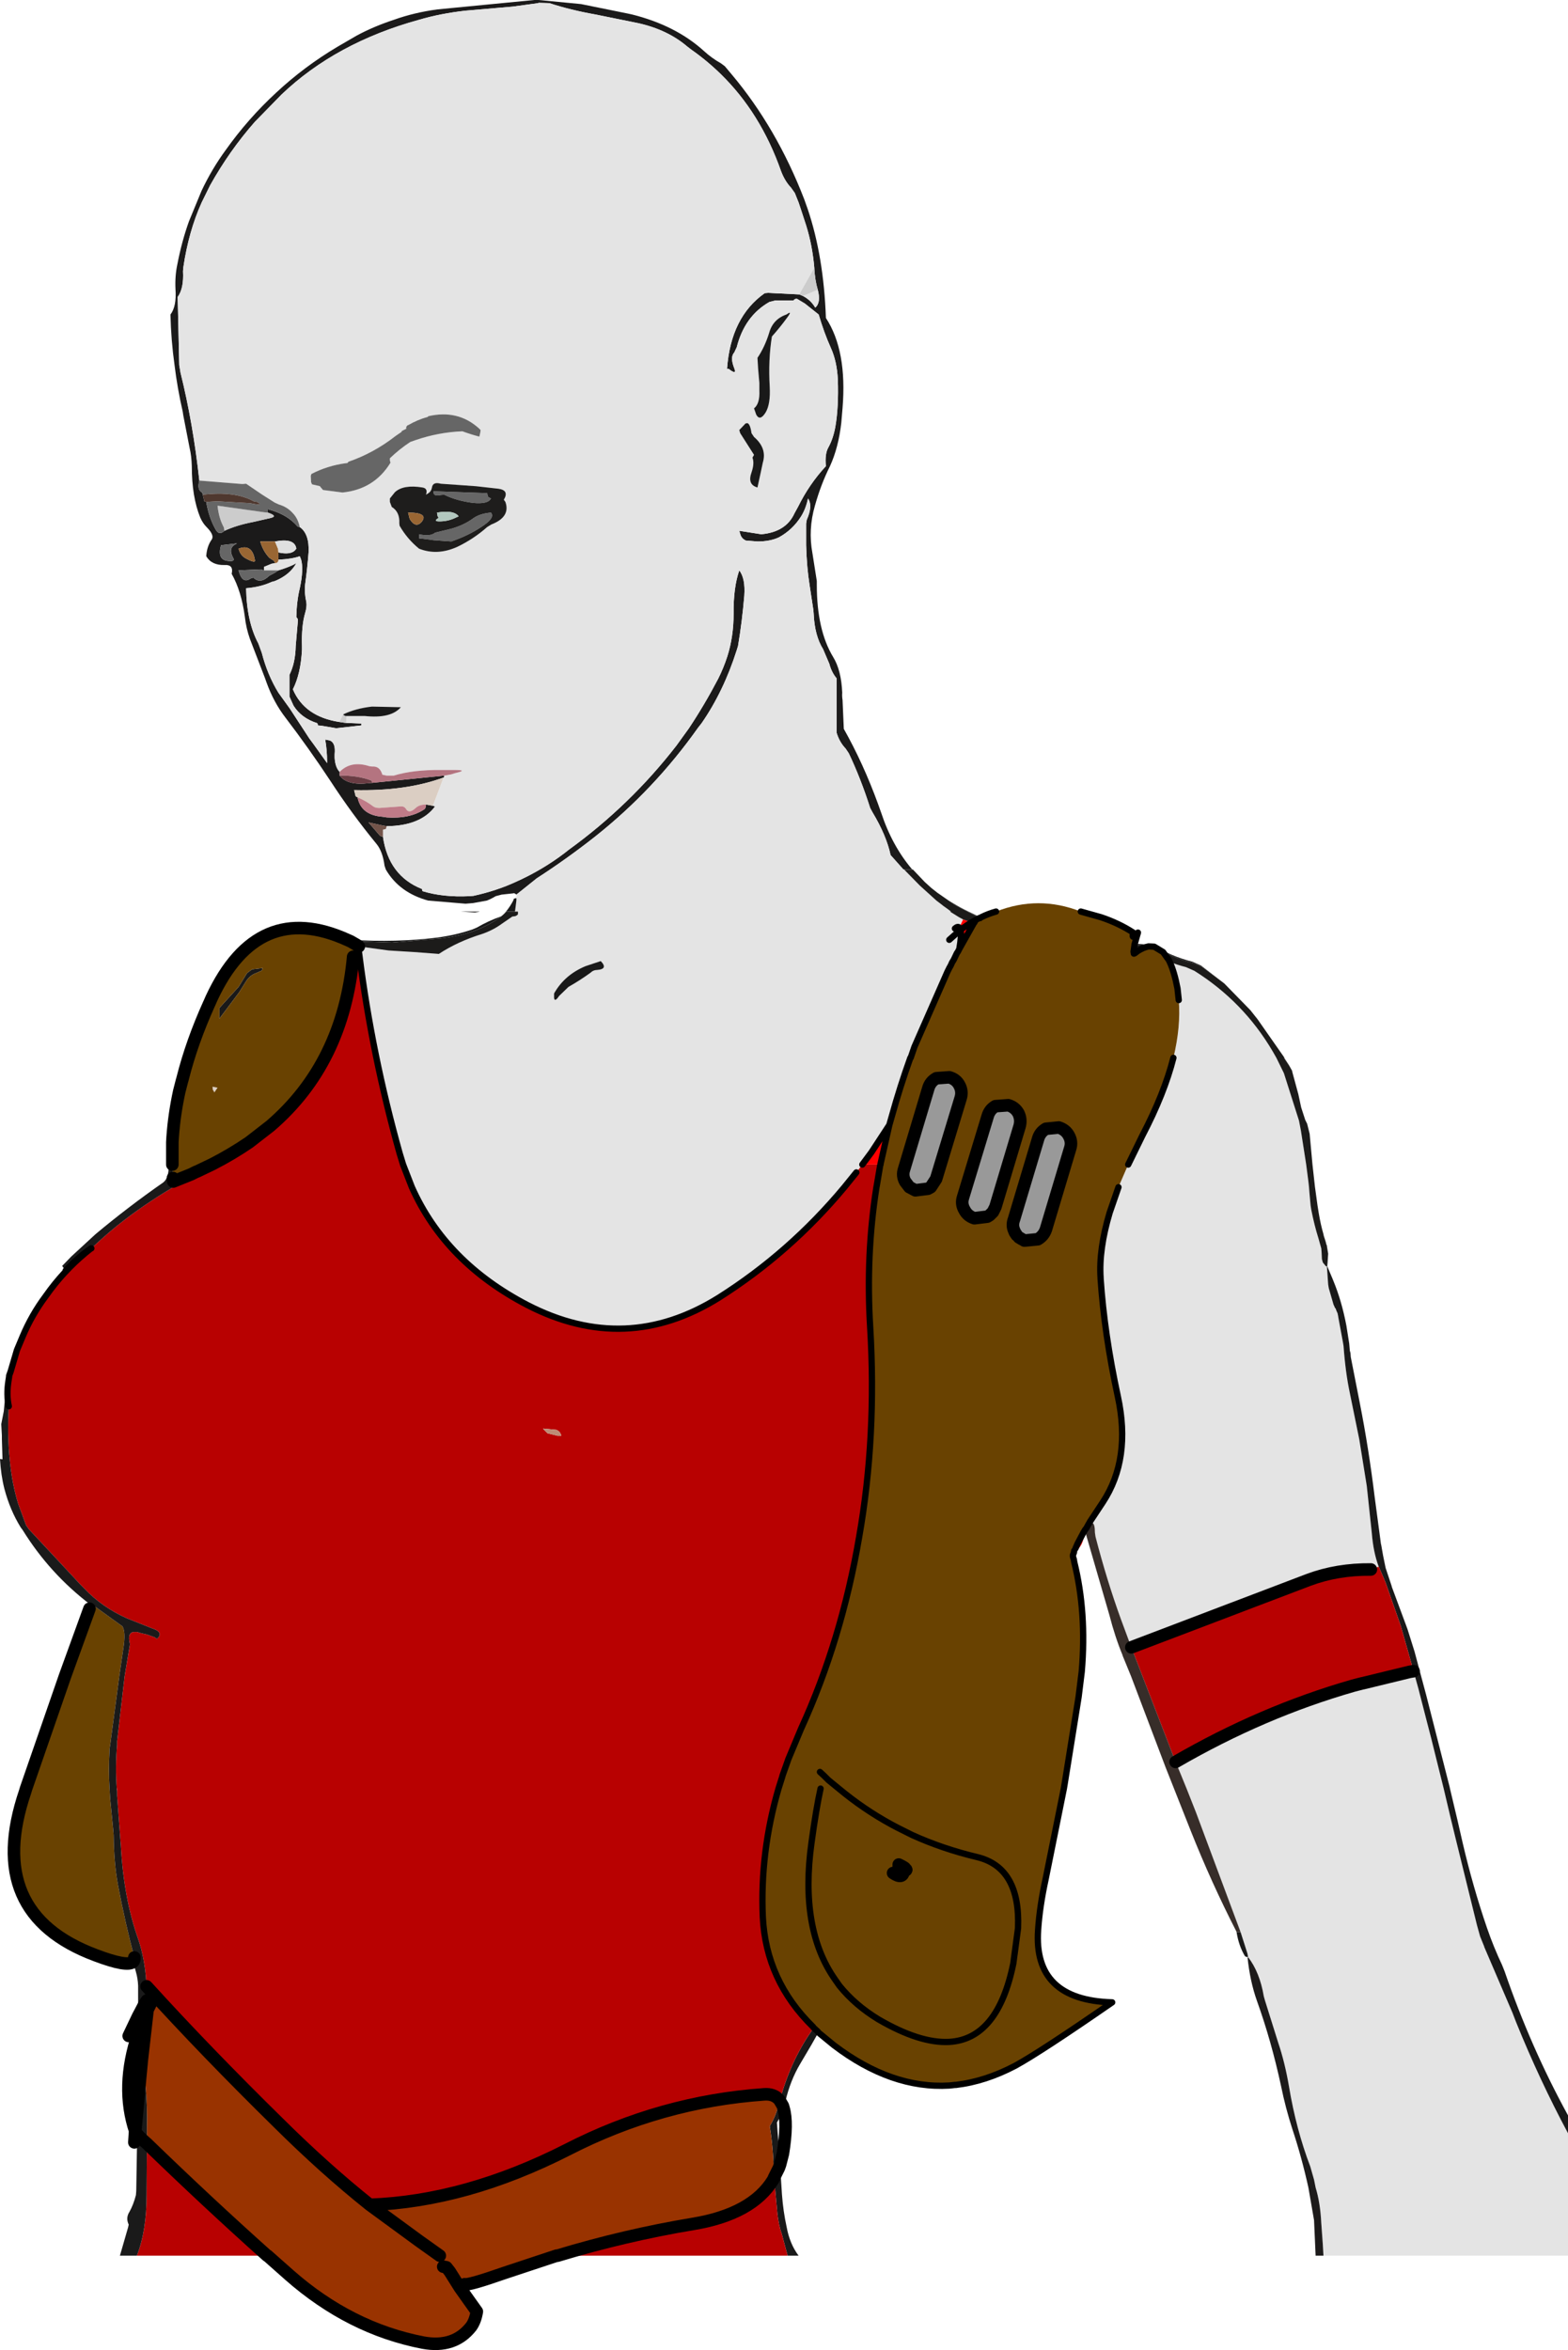
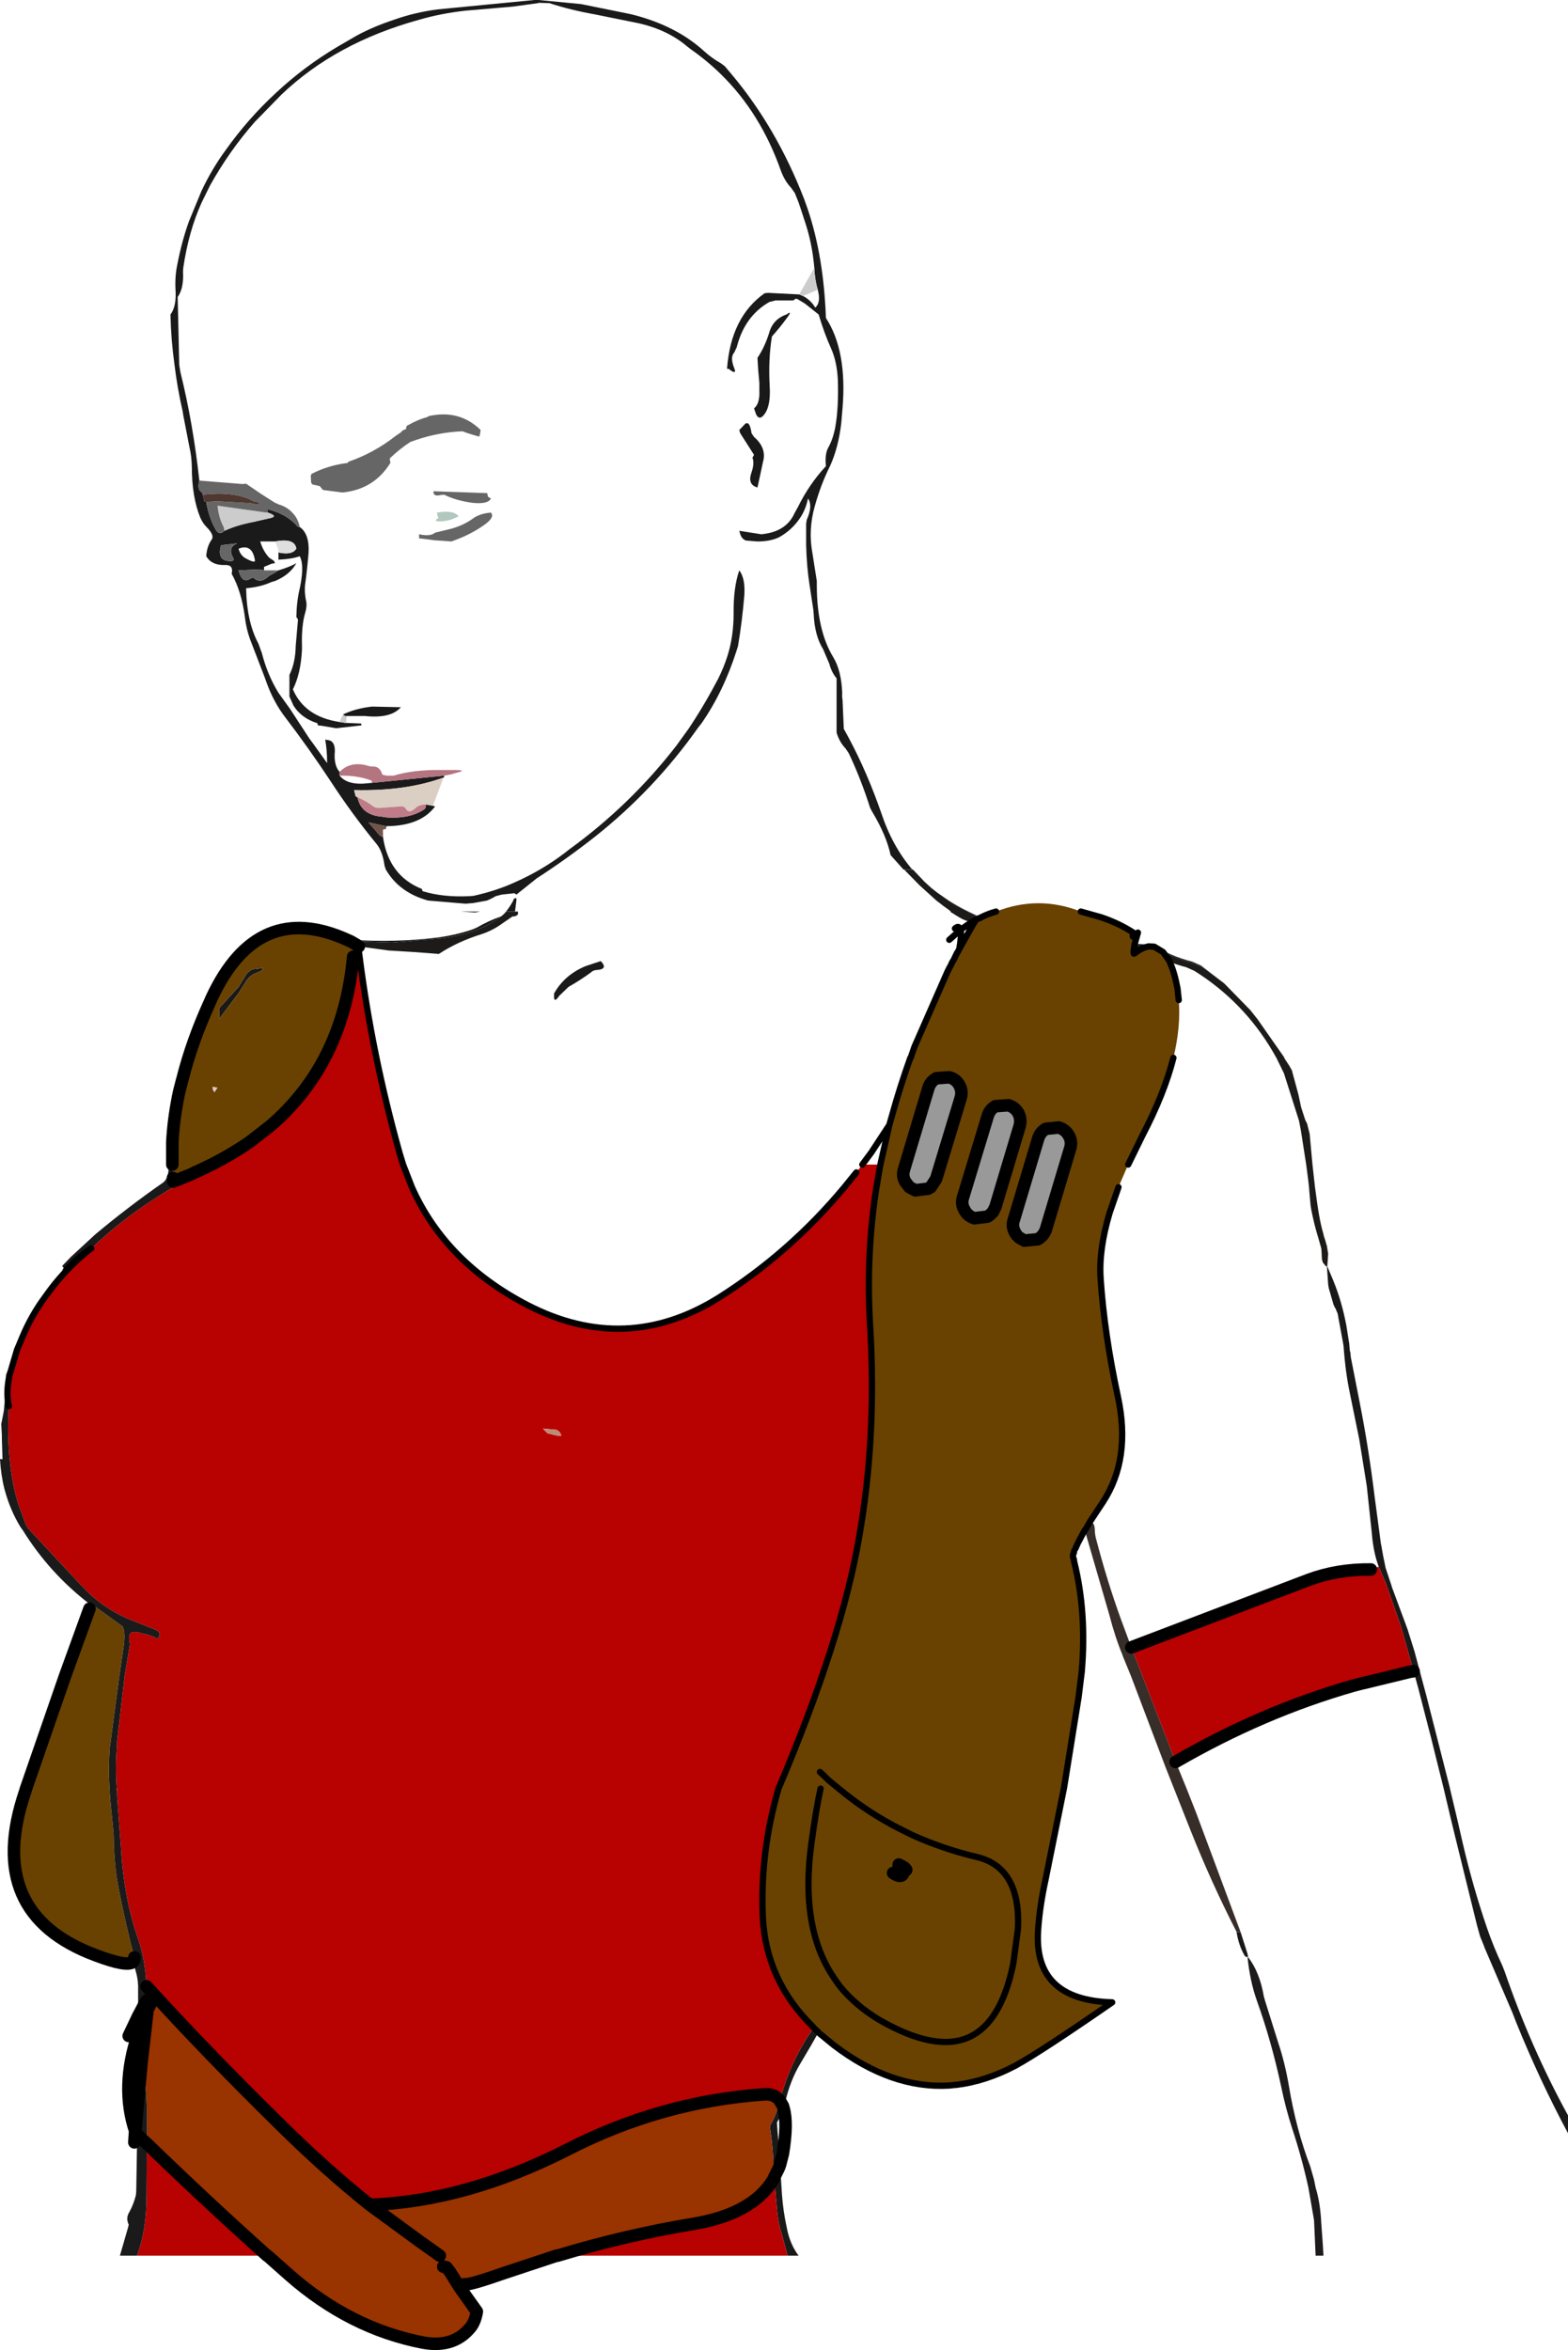
<svg xmlns="http://www.w3.org/2000/svg" height="374.35px" width="249.75px">
  <g transform="matrix(1.0, 0.0, 0.0, 1.0, 124.85, 186.65)">
    <path d="M-42.6 -44.15 Q-42.95 -44.45 -43.1 -44.35 L-44.95 -44.15 -45.9 -43.9 Q-46.55 -43.5 -47.3 -43.2 L-49.5 -42.8 -50.7 -42.7 -56.65 -43.2 Q-61.25 -44.45 -63.4 -48.15 L-63.6 -48.75 Q-63.9 -51.05 -64.9 -52.25 -68.8 -57.0 -72.25 -62.3 -75.65 -67.45 -79.35 -72.3 -81.25 -74.75 -82.4 -77.95 L-82.65 -78.65 -85.05 -84.9 Q-85.65 -86.6 -85.85 -88.4 -86.4 -92.5 -87.95 -95.25 -87.6 -96.75 -89.1 -96.65 -91.15 -96.6 -92.0 -98.05 -91.9 -99.65 -91.1 -100.75 -90.7 -101.45 -91.95 -102.7 -92.55 -103.3 -92.95 -104.2 -94.3 -107.5 -94.3 -112.4 -94.35 -114.05 -94.65 -115.3 L-95.65 -120.45 -95.75 -121.1 Q-96.6 -124.8 -97.05 -128.5 -97.6 -132.4 -97.7 -136.55 -96.7 -137.85 -96.9 -140.6 -97.0 -142.7 -96.6 -144.55 -95.9 -148.2 -94.75 -151.4 L-92.75 -156.25 Q-91.1 -159.75 -88.9 -162.75 -85.35 -167.75 -80.85 -171.9 -76.4 -176.05 -71.1 -179.2 L-68.0 -181.0 Q-65.3 -182.45 -62.1 -183.5 -58.9 -184.65 -55.2 -185.15 L-39.75 -186.65 -39.05 -186.65 -32.3 -186.0 -24.9 -184.5 -24.2 -184.35 Q-17.2 -182.6 -12.7 -178.5 -11.5 -177.4 -10.0 -176.55 L-9.4 -176.1 -8.35 -174.85 Q-1.15 -166.3 3.25 -154.9 L3.8 -153.35 Q6.35 -145.8 6.7 -136.0 10.1 -130.8 9.35 -121.65 L9.15 -119.3 Q8.7 -115.35 7.35 -112.4 5.9 -109.5 4.95 -106.1 3.85 -102.3 4.55 -98.55 L5.25 -94.1 5.25 -93.5 Q5.25 -86.3 7.85 -82.0 9.15 -79.9 9.3 -76.3 9.25 -75.75 9.35 -75.15 L9.55 -70.55 Q12.65 -65.05 15.0 -58.6 L15.5 -57.2 Q17.25 -51.9 20.45 -48.15 L19.15 -48.15 19.05 -48.15 17.0 -50.45 Q16.35 -53.55 14.1 -57.3 L13.75 -57.95 Q12.25 -62.65 10.35 -66.65 L9.85 -67.4 Q8.85 -68.45 8.4 -69.95 L8.4 -70.55 8.4 -78.6 Q7.6 -79.55 7.25 -80.9 L6.25 -83.25 Q4.9 -85.4 4.75 -88.9 L4.7 -89.5 4.1 -93.45 Q3.65 -96.25 3.55 -99.8 L3.55 -103.25 3.65 -103.85 Q4.65 -106.1 3.85 -107.25 3.5 -105.6 2.75 -104.4 1.4 -102.25 -0.8 -101.05 -2.2 -100.4 -4.2 -100.4 L-6.05 -100.55 Q-6.75 -100.85 -6.95 -101.6 L-7.1 -102.1 -3.6 -101.55 Q0.35 -101.9 1.7 -104.9 L2.25 -105.9 Q4.05 -109.55 6.7 -112.4 6.5 -114.35 7.1 -115.4 7.85 -116.75 8.2 -118.65 8.75 -121.8 8.6 -126.2 8.45 -129.1 7.5 -131.2 6.4 -133.65 5.55 -136.55 L3.35 -138.3 2.1 -139.05 Q1.75 -139.1 1.55 -138.8 L0.8 -138.8 -1.3 -138.8 -2.3 -138.55 Q-6.25 -136.3 -7.5 -131.35 L-7.9 -130.5 Q-8.6 -129.75 -7.9 -128.0 -7.65 -127.4 -7.9 -127.4 -8.1 -127.35 -8.8 -127.9 L-9.05 -127.9 Q-8.45 -136.15 -3.05 -139.95 L-2.5 -140.0 2.45 -139.75 3.05 -139.5 Q4.3 -138.85 5.0 -137.65 5.95 -138.45 5.4 -140.5 4.95 -142.0 4.85 -144.0 4.55 -147.55 3.55 -150.75 L2.7 -153.35 2.35 -154.4 1.75 -155.9 1.15 -156.75 Q0.15 -157.8 -0.45 -159.4 -3.7 -168.65 -10.05 -174.85 -12.25 -177.0 -14.75 -178.75 L-15.4 -179.25 Q-18.5 -181.9 -23.15 -182.95 L-30.05 -184.35 Q-34.0 -185.05 -37.35 -186.15 L-39.05 -186.2 -39.15 -186.15 -43.15 -185.6 -50.7 -184.95 Q-54.7 -184.5 -58.1 -183.5 -71.35 -179.85 -80.0 -171.6 L-84.25 -167.25 Q-88.3 -162.65 -91.4 -157.1 L-92.75 -154.35 Q-94.8 -149.8 -95.65 -144.05 L-95.7 -143.45 Q-95.55 -140.7 -96.55 -139.35 L-96.3 -128.5 -96.1 -127.3 Q-94.1 -119.25 -93.1 -110.1 -93.5 -108.6 -92.65 -108.2 L-92.55 -107.85 -92.3 -106.8 -92.0 -106.7 Q-91.6 -104.25 -90.5 -102.3 -89.95 -101.3 -89.1 -102.1 -87.15 -103.0 -84.55 -103.5 L-81.7 -104.15 Q-80.55 -104.45 -82.2 -105.0 L-82.2 -105.55 -81.55 -105.35 Q-79.05 -104.6 -77.5 -102.85 -77.4 -102.7 -77.1 -102.7 -75.55 -101.6 -75.7 -98.65 -75.9 -96.1 -76.25 -93.55 -76.4 -92.25 -76.05 -90.7 -75.95 -90.0 -76.25 -89.0 -76.85 -86.95 -76.75 -83.75 L-76.75 -83.15 Q-76.95 -79.3 -78.2 -76.85 -76.35 -72.5 -70.8 -71.65 L-69.8 -71.5 -69.7 -71.5 -67.3 -71.4 -67.3 -71.1 -71.3 -70.65 -73.65 -71.05 -74.2 -71.1 -74.3 -71.45 Q-76.85 -72.25 -78.1 -74.25 L-78.75 -75.7 -78.75 -76.3 -78.75 -79.15 Q-77.8 -81.05 -77.75 -83.75 L-77.4 -87.8 Q-77.35 -88.05 -77.65 -88.35 -77.6 -90.9 -77.1 -92.95 -76.45 -96.0 -76.9 -97.55 L-77.1 -98.05 Q-78.35 -97.6 -80.5 -97.5 L-80.5 -98.05 -80.5 -98.65 Q-78.65 -98.25 -77.9 -98.95 L-77.65 -99.25 Q-77.9 -101.0 -81.05 -100.4 L-81.65 -100.4 -83.4 -100.4 Q-82.95 -98.85 -81.95 -97.8 L-81.2 -97.3 -81.05 -96.95 -81.6 -96.85 -82.8 -96.35 -82.8 -95.8 -83.3 -95.95 -86.85 -95.8 Q-86.25 -93.55 -84.95 -94.5 L-84.5 -94.65 Q-83.4 -93.55 -81.95 -94.95 L-81.1 -95.4 -80.5 -95.8 Q-79.15 -96.2 -78.1 -96.7 L-77.65 -96.95 Q-78.65 -95.1 -81.05 -94.1 L-81.6 -93.95 Q-83.3 -93.15 -85.65 -92.95 -85.55 -87.6 -83.7 -84.15 L-83.15 -82.65 Q-82.25 -79.15 -80.5 -76.3 L-78.7 -73.8 -75.6 -69.05 -74.9 -68.1 -72.75 -65.1 -72.75 -65.35 Q-72.75 -67.1 -73.05 -68.85 L-72.3 -68.7 Q-71.35 -68.3 -71.55 -66.5 L-71.55 -65.95 Q-71.45 -64.4 -70.75 -63.7 L-70.75 -63.1 Q-69.5 -61.5 -66.15 -61.9 L-65.6 -61.95 -54.65 -63.05 -54.1 -63.1 Q-54.1 -62.8 -54.2 -62.8 -60.2 -60.6 -68.45 -60.8 L-68.2 -59.8 -67.9 -59.65 Q-67.35 -56.8 -63.9 -56.55 L-63.25 -56.45 Q-59.55 -56.2 -57.25 -57.75 -57.0 -57.95 -57.0 -58.5 L-55.9 -58.3 -55.55 -58.2 Q-57.85 -55.1 -63.25 -55.05 L-63.85 -55.15 -66.15 -55.65 -64.3 -53.5 -63.85 -53.35 Q-62.95 -47.15 -57.65 -45.05 L-57.55 -44.7 Q-54.3 -43.7 -50.1 -43.9 L-49.45 -43.95 Q-45.8 -44.75 -42.75 -46.15 -38.5 -48.05 -34.95 -50.75 L-34.25 -51.3 Q-24.45 -58.4 -17.1 -67.9 L-15.15 -70.6 Q-12.65 -74.35 -10.45 -78.55 -9.6 -80.25 -9.0 -82.1 -8.0 -85.25 -8.0 -88.9 -8.05 -93.05 -7.1 -95.8 -6.1 -94.5 -6.3 -91.75 -6.65 -87.6 -7.3 -83.75 L-7.5 -83.1 Q-9.6 -76.5 -13.1 -71.45 L-13.65 -70.75 Q-20.65 -60.85 -30.05 -53.4 -34.55 -49.85 -39.35 -46.75 L-40.1 -46.15 -42.6 -44.15 M24.45 -44.45 L26.25 -43.2 27.0 -42.75 Q28.15 -42.05 29.4 -41.45 L31.35 -40.5 31.25 -40.4 30.95 -40.55 27.25 -42.5 24.45 -44.45 M55.9 -36.35 L58.9 -36.1 Q61.45 -34.4 65.1 -33.45 L66.45 -32.85 70.15 -30.0 66.6 -32.65 65.3 -33.2 Q61.65 -34.15 59.1 -35.9 L55.85 -36.2 55.75 -36.25 55.65 -36.25 55.7 -36.45 55.9 -36.35 55.85 -36.2 55.9 -36.35 M79.7 -18.15 L80.45 -17.0 80.95 -16.1 80.55 -16.8 79.65 -18.15 79.7 -18.15 M86.0 10.2 L86.25 10.95 86.35 11.3 86.3 11.15 86.0 10.2 M-87.75 -97.85 Q-88.5 -99.25 -87.45 -99.9 L-87.1 -100.1 -89.65 -99.8 Q-90.3 -97.45 -88.5 -97.3 -87.3 -97.15 -87.75 -97.85 M-85.6 -97.65 Q-84.1 -96.85 -84.25 -97.45 -84.7 -100.1 -86.85 -99.25 -86.55 -98.1 -85.6 -97.65" fill="#1b1a1a" fill-rule="evenodd" stroke="none" />
-     <path d="M-42.6 -44.15 L-40.1 -46.15 -39.35 -46.75 Q-34.55 -49.85 -30.05 -53.4 -20.65 -60.85 -13.65 -70.75 L-13.1 -71.45 Q-9.6 -76.5 -7.5 -83.1 L-7.3 -83.75 Q-6.65 -87.6 -6.3 -91.75 -6.1 -94.5 -7.1 -95.8 -8.05 -93.05 -8.0 -88.9 -8.0 -85.25 -9.0 -82.1 -9.6 -80.25 -10.45 -78.55 -12.65 -74.35 -15.15 -70.6 L-17.1 -67.9 Q-24.45 -58.4 -34.25 -51.3 L-34.95 -50.75 Q-38.5 -48.05 -42.75 -46.15 -45.8 -44.75 -49.45 -43.95 L-50.1 -43.9 Q-54.3 -43.7 -57.55 -44.7 L-57.65 -45.05 Q-62.95 -47.15 -63.85 -53.35 L-63.85 -53.9 -63.85 -54.5 -63.4 -54.6 -63.25 -55.05 Q-57.85 -55.1 -55.55 -58.2 L-55.9 -58.3 -54.2 -62.8 Q-54.1 -62.8 -54.1 -63.1 L-53.0 -63.3 -52.35 -63.5 Q-50.2 -64.0 -52.4 -64.0 L-54.65 -64.0 Q-59.05 -64.05 -62.15 -63.1 L-63.25 -63.1 -63.95 -63.25 Q-64.35 -64.65 -65.55 -64.55 L-66.0 -64.6 Q-68.95 -65.55 -70.75 -63.7 -71.45 -64.4 -71.55 -65.95 L-71.55 -66.5 Q-71.35 -68.3 -72.3 -68.7 L-73.05 -68.85 Q-72.75 -67.1 -72.75 -65.35 L-72.75 -65.1 -74.9 -68.1 -75.6 -69.05 -78.7 -73.8 -80.5 -76.3 Q-82.25 -79.15 -83.15 -82.65 L-83.7 -84.15 Q-85.55 -87.6 -85.65 -92.95 -83.3 -93.15 -81.6 -93.95 L-81.05 -94.1 Q-78.65 -95.1 -77.65 -96.95 L-78.1 -96.7 Q-79.15 -96.2 -80.5 -95.8 L-81.05 -95.8 -82.8 -95.8 -82.8 -96.35 -81.6 -96.85 -81.05 -96.95 Q-80.8 -96.95 -80.65 -97.1 -80.5 -97.25 -80.5 -97.5 -78.35 -97.6 -77.1 -98.05 L-76.9 -97.55 Q-76.45 -96.0 -77.1 -92.95 -77.6 -90.9 -77.65 -88.35 -77.35 -88.05 -77.4 -87.8 L-77.75 -83.75 Q-77.8 -81.05 -78.75 -79.15 L-78.75 -76.3 -78.75 -75.7 -78.1 -74.25 Q-76.85 -72.25 -74.3 -71.45 L-74.2 -71.1 -73.65 -71.05 -71.3 -70.65 -67.3 -71.1 -67.3 -71.4 -69.7 -71.5 -69.65 -72.6 -66.75 -72.6 Q-62.6 -72.15 -61.0 -74.0 L-65.6 -74.1 Q-68.25 -73.8 -70.2 -72.85 L-70.8 -71.65 Q-76.35 -72.5 -78.2 -76.85 -76.95 -79.3 -76.75 -83.15 L-76.75 -83.75 Q-76.85 -86.95 -76.25 -89.0 -75.95 -90.0 -76.05 -90.7 -76.4 -92.25 -76.25 -93.55 -75.9 -96.1 -75.7 -98.65 -75.55 -101.6 -77.1 -102.7 -77.4 -104.1 -78.25 -104.95 -79.1 -105.9 -80.45 -106.3 L-81.1 -106.6 -83.15 -107.9 -85.65 -109.6 -86.25 -109.55 -93.1 -110.1 Q-94.1 -119.25 -96.1 -127.3 L-96.3 -128.5 -96.55 -139.35 Q-95.55 -140.7 -95.7 -143.45 L-95.65 -144.05 Q-94.8 -149.8 -92.75 -154.35 L-91.4 -157.1 Q-88.3 -162.65 -84.25 -167.25 L-80.0 -171.6 Q-71.35 -179.85 -58.1 -183.5 -54.7 -184.5 -50.7 -184.95 L-43.15 -185.6 -39.15 -186.15 -39.05 -186.2 -37.35 -186.15 Q-34.0 -185.05 -30.05 -184.35 L-23.15 -182.95 Q-18.5 -181.9 -15.4 -179.25 L-14.75 -178.75 Q-12.25 -177.0 -10.05 -174.85 -3.7 -168.65 -0.45 -159.4 0.15 -157.8 1.15 -156.75 L1.75 -155.9 2.35 -154.4 2.7 -153.35 3.55 -150.75 Q4.55 -147.55 4.85 -144.0 L2.45 -139.75 -2.5 -140.0 -3.05 -139.95 Q-8.45 -136.15 -9.05 -127.9 L-8.8 -127.9 Q-8.1 -127.35 -7.9 -127.4 -7.65 -127.4 -7.9 -128.0 -8.6 -129.75 -7.9 -130.5 L-7.5 -131.35 Q-6.25 -136.3 -2.3 -138.55 L-1.3 -138.8 0.8 -138.8 1.55 -138.8 Q1.75 -139.1 2.1 -139.05 L3.35 -138.3 5.55 -136.55 Q6.4 -133.65 7.5 -131.2 8.45 -129.1 8.6 -126.2 8.75 -121.8 8.2 -118.65 7.85 -116.75 7.1 -115.4 6.5 -114.35 6.7 -112.4 4.05 -109.55 2.25 -105.9 L1.7 -104.9 Q0.35 -101.9 -3.6 -101.55 L-7.1 -102.1 -6.95 -101.6 Q-6.75 -100.85 -6.05 -100.55 L-4.2 -100.4 Q-2.2 -100.4 -0.8 -101.05 1.4 -102.25 2.75 -104.4 3.5 -105.6 3.85 -107.25 4.65 -106.1 3.65 -103.85 L3.55 -103.25 3.55 -99.8 Q3.65 -96.25 4.1 -93.45 L4.7 -89.5 4.75 -88.9 Q4.9 -85.4 6.25 -83.25 L7.25 -80.9 Q7.6 -79.55 8.4 -78.6 L8.4 -70.55 8.4 -69.95 Q8.85 -68.45 9.85 -67.4 L10.35 -66.65 Q12.25 -62.65 13.75 -57.95 L14.1 -57.3 Q16.35 -53.55 17.0 -50.45 L19.05 -48.15 19.15 -48.15 21.65 -45.6 24.3 -43.2 25.15 -42.55 25.4 -42.35 26.1 -41.85 26.5 -41.55 26.65 -41.45 26.45 -41.45 27.9 -40.55 28.55 -40.2 27.95 -38.9 Q27.7 -39.15 27.25 -38.75 27.7 -39.15 27.95 -38.9 L28.15 -38.55 Q28.35 -37.8 27.95 -35.5 L27.75 -35.1 27.55 -34.8 27.05 -33.75 26.8 -33.35 26.6 -32.9 26.35 -32.45 26.15 -32.05 26.05 -31.85 20.8 -19.9 20.2 -18.15 20.15 -18.15 Q18.5 -13.55 17.2 -8.85 L16.8 -7.45 13.95 -3.1 12.5 -1.15 11.55 0.1 9.65 2.45 Q0.95 12.9 -10.35 20.05 -25.15 29.3 -40.8 21.25 -53.9 14.45 -59.25 2.45 L-60.65 -1.15 -61.2 -2.95 Q-65.6 -18.65 -67.6 -34.4 L-67.7 -35.15 -67.8 -35.9 -67.7 -35.9 -62.95 -35.25 -58.9 -35.0 -54.95 -34.7 Q-52.0 -36.65 -48.15 -37.85 -46.35 -38.45 -44.85 -39.55 L-43.25 -40.65 -42.9 -40.7 Q-42.65 -40.7 -42.35 -41.0 L-42.35 -41.45 -42.8 -41.55 -42.8 -41.6 -42.6 -43.2 -42.6 -43.6 -42.6 -44.15 M5.4 -140.5 Q5.95 -138.45 5.0 -137.65 4.3 -138.85 3.05 -139.5 L5.4 -140.5 M124.9 153.15 L124.9 153.2 124.9 153.75 124.9 172.65 119.75 172.65 85.95 172.65 85.85 170.9 85.6 167.45 Q85.45 164.25 84.7 161.8 L84.45 160.55 83.85 158.45 Q81.6 152.55 80.45 145.65 79.8 141.85 78.75 138.75 L76.65 132.05 76.45 131.35 Q75.8 127.5 73.95 125.1 L73.85 124.55 72.75 121.1 65.65 102.05 64.15 98.25 63.15 95.8 62.4 94.0 Q76.2 86.0 90.7 81.85 L92.05 81.5 92.3 81.45 99.7 79.65 100.3 79.55 101.05 82.25 102.4 87.5 103.1 90.2 105.1 98.25 106.15 102.7 107.0 106.2 110.4 120.0 110.9 121.8 111.55 123.4 111.55 123.45 116.05 133.95 116.65 135.5 Q120.4 144.75 124.9 153.15 M-7.1 -118.15 L-6.95 -117.65 -4.75 -114.2 -5.0 -113.75 Q-4.65 -112.85 -5.15 -111.4 -5.85 -109.45 -4.2 -109.0 L-3.7 -111.3 -3.35 -112.95 Q-2.65 -115.25 -4.75 -117.05 L-5.15 -117.65 Q-5.35 -119.1 -5.8 -119.25 L-6.1 -119.2 -7.1 -118.15 M0.8 -136.8 L0.4 -136.55 Q-1.75 -135.8 -2.35 -133.6 -3.05 -131.35 -4.2 -129.65 L-4.1 -127.95 -3.9 -125.65 -3.9 -124.45 Q-3.8 -122.35 -4.75 -121.6 L-4.4 -120.6 Q-3.8 -119.5 -2.9 -120.95 -2.1 -122.3 -2.25 -125.05 -2.5 -129.35 -1.9 -133.05 -0.65 -134.45 0.45 -135.95 1.25 -137.0 0.8 -136.8 M-48.3 -118.15 L-48.55 -118.4 Q-51.9 -121.45 -56.65 -120.35 L-56.7 -120.25 Q-58.35 -119.8 -59.8 -118.95 L-59.95 -118.9 -60.15 -118.65 -60.15 -118.35 -60.85 -118.0 -60.9 -117.85 -61.85 -117.2 Q-65.3 -114.5 -69.35 -113.1 L-69.5 -112.9 -69.9 -112.85 Q-72.75 -112.45 -75.25 -111.15 L-75.35 -110.85 -75.3 -109.85 -75.15 -109.5 -74.05 -109.25 -73.9 -109.2 -73.7 -108.95 -73.4 -108.6 -70.3 -108.2 Q-65.25 -108.7 -62.65 -112.95 L-62.75 -113.3 -62.75 -113.65 Q-61.25 -115.1 -59.5 -116.25 L-58.65 -116.55 Q-55.0 -117.8 -51.2 -117.95 -49.85 -117.45 -48.5 -117.1 L-48.35 -117.75 -48.3 -118.15 M-54.65 -109.6 Q-55.9 -109.95 -56.05 -109.0 -56.15 -108.4 -56.6 -108.1 L-57.0 -107.85 Q-56.65 -108.85 -57.55 -109.0 -60.6 -109.5 -61.95 -108.25 L-62.75 -107.25 -62.75 -106.7 -62.45 -105.9 Q-61.15 -105.1 -61.25 -103.3 L-61.2 -102.9 Q-60.0 -100.8 -58.1 -99.25 -55.2 -98.1 -52.0 -99.55 -49.4 -100.8 -47.25 -102.7 L-46.6 -103.1 Q-43.5 -104.3 -44.35 -106.7 L-44.6 -107.05 Q-43.7 -108.55 -45.45 -108.8 L-49.0 -109.2 -54.65 -109.6 M26.35 -36.95 L28.15 -38.55 26.35 -36.95 M-35.8 -28.0 L-34.3 -29.45 Q-32.45 -30.5 -30.8 -31.7 -30.35 -32.15 -29.7 -32.15 -27.95 -32.3 -29.15 -33.55 L-29.2 -33.55 -31.6 -32.75 Q-34.95 -31.35 -36.6 -28.4 L-36.6 -27.7 Q-36.5 -26.95 -35.8 -28.0 M61.45 -33.45 Q62.65 -32.95 64.05 -32.6 L65.4 -32.0 Q73.2 -27.1 77.85 -19.2 L78.45 -18.15 79.65 -15.7 82.05 -8.15 82.35 -6.6 83.2 -1.15 83.55 1.55 83.65 2.45 83.7 3.15 83.9 5.35 84.0 6.0 Q84.5 8.55 85.15 10.6 L85.6 12.2 85.65 12.8 85.7 13.9 85.85 14.45 86.3 15.0 86.4 15.05 86.5 15.1 86.55 15.8 86.7 17.95 86.8 18.55 87.55 21.15 87.8 21.7 87.9 21.8 88.0 22.1 88.2 22.55 88.3 23.05 88.3 23.1 89.05 27.15 89.15 27.75 Q89.45 31.95 90.15 35.25 L91.65 42.6 92.85 50.05 93.65 57.55 Q93.9 60.65 94.75 62.9 L93.5 63.35 Q88.15 63.3 83.6 65.0 L55.35 75.75 53.7 71.3 Q51.45 65.1 49.65 58.15 L49.55 57.5 Q49.55 56.2 49.2 55.95 L49.15 55.95 48.95 55.9 Q48.8 55.9 48.6 56.05 L48.75 55.75 50.8 52.65 Q55.35 45.75 53.2 35.8 51.05 25.85 50.45 17.0 L50.45 16.9 Q50.15 12.35 51.9 6.5 L53.3 2.45 53.4 2.2 54.85 -1.15 57.1 -5.75 Q60.6 -12.45 62.05 -18.15 63.25 -23.15 62.9 -27.35 L62.7 -29.2 Q62.2 -31.85 61.45 -33.45" fill="#e4e4e4" fill-rule="evenodd" stroke="none" />
    <path d="M-69.7 -71.5 L-69.8 -71.5 -70.8 -71.65 -70.2 -72.85 Q-69.9 -72.55 -69.65 -72.6 L-69.7 -71.5 M-82.2 -105.0 Q-80.55 -104.45 -81.7 -104.15 L-84.55 -103.5 Q-87.15 -103.0 -89.1 -102.1 L-89.2 -102.65 Q-90.0 -104.1 -90.2 -106.1 L-82.75 -105.05 -82.2 -105.0 M4.85 -144.0 Q4.95 -142.0 5.4 -140.5 L3.05 -139.5 2.45 -139.75 4.85 -144.0" fill="#cccccc" fill-rule="evenodd" stroke="none" />
    <path d="M86.55 15.05 L87.4 17.05 87.5 17.3 Q88.85 20.55 89.6 24.5 L90.05 27.35 90.15 28.5 90.25 28.85 90.3 29.5 91.75 36.9 Q93.15 44.0 94.1 51.75 L95.1 59.25 95.15 59.45 95.45 61.15 95.85 63.1 96.8 65.95 96.85 66.15 99.15 72.35 99.35 72.9 100.45 76.4 100.65 77.15 102.3 83.3 106.05 98.0 106.1 98.25 107.3 103.3 108.1 106.8 Q109.75 113.9 112.0 120.45 113.05 123.5 114.4 126.35 L114.8 127.35 Q119.0 139.55 124.9 150.3 L124.9 152.55 124.9 152.6 124.9 153.15 Q120.4 144.75 116.65 135.5 L116.05 133.95 111.55 123.45 111.55 123.4 110.9 121.8 110.4 120.0 107.0 106.2 106.15 102.7 105.1 98.25 103.1 90.2 102.4 87.5 101.05 82.25 100.3 79.55 99.25 75.8 98.25 72.3 95.85 65.45 95.45 64.5 94.75 62.9 Q93.9 60.65 93.65 57.55 L92.85 50.05 91.65 42.6 90.15 35.25 Q89.45 31.95 89.15 27.75 L89.05 27.15 88.3 23.1 88.3 23.05 88.2 22.55 88.0 22.1 87.9 21.8 87.8 21.7 87.55 21.15 86.8 18.55 86.7 17.95 86.55 15.8 86.5 15.1 86.55 15.05 M73.85 125.1 L73.65 125.05 73.45 124.95 Q72.45 123.3 72.1 121.05 L72.2 121.05 72.2 121.1 72.65 121.1 72.75 121.1 73.85 124.55 73.95 125.1 73.85 125.1 M46.45 60.95 L46.25 62.15 46.2 61.8 46.05 61.3 46.25 61.05 46.45 60.95 M5.5 137.1 L4.4 139.05 2.6 142.1 Q1.05 144.7 0.25 148.05 L-0.05 149.15 Q-0.5 150.45 -1.1 151.45 L-0.6 158.15 -0.3 162.9 Q-0.1 165.6 0.45 168.1 0.95 170.8 2.35 172.65 L2.1 172.65 1.55 172.65 0.4 172.65 0.6 172.65 -0.3 169.3 Q-0.85 167.75 -1.05 165.75 L-1.55 160.2 -1.7 157.15 Q-1.85 154.45 -2.25 152.0 -1.35 150.6 -0.85 148.65 L-0.65 147.95 Q1.05 141.7 4.35 136.95 L4.75 136.35 5.4 136.95 5.5 137.1 M0.8 -136.8 Q1.25 -137.0 0.45 -135.95 -0.65 -134.45 -1.9 -133.05 -2.5 -129.35 -2.25 -125.05 -2.1 -122.3 -2.9 -120.95 -3.8 -119.5 -4.4 -120.6 L-4.75 -121.6 Q-3.8 -122.35 -3.9 -124.45 L-3.9 -125.65 -4.1 -127.95 -4.2 -129.65 Q-3.05 -131.35 -2.35 -133.6 -1.75 -135.8 0.4 -136.55 L0.8 -136.8 M-7.1 -118.15 L-6.1 -119.2 -5.8 -119.25 Q-5.35 -119.1 -5.15 -117.65 L-4.75 -117.05 Q-2.65 -115.25 -3.35 -112.95 L-3.7 -111.3 -4.2 -109.0 Q-5.85 -109.45 -5.15 -111.4 -4.65 -112.85 -5.0 -113.75 L-4.75 -114.2 -6.95 -117.65 -7.1 -118.15 M-69.65 -72.6 Q-69.9 -72.55 -70.2 -72.85 -68.25 -73.8 -65.6 -74.1 L-61.0 -74.0 Q-62.6 -72.15 -66.75 -72.6 L-69.65 -72.6 M-83.0 -32.45 L-83.15 -32.05 -84.05 -31.65 Q-85.05 -31.3 -85.65 -30.35 L-86.75 -28.6 -89.9 -24.4 -89.9 -24.95 -89.9 -25.05 -89.9 -26.1 -86.85 -29.45 -85.5 -31.65 -84.7 -32.25 -83.45 -32.4 -83.0 -32.45 M-69.0 -36.7 L-69.45 -36.9 -69.35 -36.95 -69.0 -36.95 Q-61.7 -36.5 -55.25 -37.3 -52.25 -37.7 -49.6 -38.6 L-48.9 -38.9 Q-47.1 -39.95 -45.0 -40.7 -48.7 -37.9 -54.4 -37.2 L-62.4 -36.5 -68.1 -36.7 -69.0 -36.7 M-42.85 -41.45 L-44.15 -41.45 -44.65 -41.0 -44.25 -41.45 Q-43.6 -42.25 -43.1 -43.2 L-43.0 -43.5 -42.6 -43.6 -42.6 -43.2 -42.8 -41.6 -42.8 -41.55 -42.85 -41.45 M-35.8 -28.0 Q-36.5 -26.95 -36.6 -27.7 L-36.6 -28.4 Q-34.95 -31.35 -31.6 -32.75 L-29.2 -33.55 -29.15 -33.55 Q-27.95 -32.3 -29.7 -32.15 -30.35 -32.15 -30.8 -31.7 -32.45 -30.5 -34.3 -29.45 L-35.8 -28.0 M-0.65 147.95 L-0.15 148.8 -0.05 149.15 -0.15 148.8 -0.65 147.95 M-0.6 158.15 L-0.8 158.7 -1.55 160.2 -0.8 158.7 -0.6 158.15" fill="#191919" fill-rule="evenodd" stroke="none" />
    <path d="M-80.5 -95.8 L-81.1 -95.4 -81.95 -94.95 Q-83.4 -93.55 -84.5 -94.65 L-84.95 -94.5 Q-86.25 -93.55 -86.85 -95.8 L-83.3 -95.95 -82.8 -95.8 -81.05 -95.8 -80.5 -95.8 M-77.1 -102.7 Q-77.4 -102.7 -77.5 -102.85 -79.05 -104.6 -81.55 -105.35 L-82.2 -105.55 -82.2 -105.0 -82.75 -105.05 -90.2 -106.1 Q-90.0 -104.1 -89.2 -102.65 L-89.1 -102.1 Q-89.95 -101.3 -90.5 -102.3 -91.6 -104.25 -92.0 -106.7 L-90.3 -106.8 -90.2 -106.8 -85.0 -106.5 Q-82.7 -106.0 -83.9 -106.7 L-84.45 -106.8 Q-87.4 -108.45 -92.55 -107.85 L-92.65 -108.2 Q-93.5 -108.6 -93.1 -110.1 L-86.25 -109.55 -85.65 -109.6 -83.15 -107.9 -81.1 -106.6 -80.45 -106.3 Q-79.1 -105.9 -78.25 -104.95 -77.4 -104.1 -77.1 -102.7 M-48.3 -118.15 L-48.35 -117.75 -48.5 -117.1 Q-49.85 -117.45 -51.2 -117.95 -55.0 -117.8 -58.65 -116.55 L-59.5 -116.25 Q-61.25 -115.1 -62.75 -113.65 L-62.75 -113.3 -62.65 -112.95 Q-65.25 -108.7 -70.3 -108.2 L-73.4 -108.6 -73.7 -108.95 -73.9 -109.2 -74.05 -109.25 -75.15 -109.5 -75.3 -109.85 -75.35 -110.85 -75.25 -111.15 Q-72.75 -112.45 -69.9 -112.85 L-69.5 -112.9 -69.35 -113.1 Q-65.3 -114.5 -61.85 -117.2 L-60.9 -117.85 -60.85 -118.0 -60.15 -118.35 -60.15 -118.65 -59.95 -118.9 -59.8 -118.95 Q-58.35 -119.8 -56.7 -120.25 L-56.65 -120.35 Q-51.9 -121.45 -48.55 -118.4 L-48.3 -118.15 M-54.1 -107.85 L-54.65 -107.8 Q-55.9 -107.5 -55.8 -108.4 L-47.25 -108.1 -47.2 -107.85 -47.1 -107.5 -46.65 -107.25 Q-47.1 -106.3 -49.55 -106.55 -52.2 -106.9 -54.1 -107.85 M-49.6 -104.0 Q-48.5 -104.85 -46.65 -105.0 -46.0 -104.25 -47.7 -103.05 -49.65 -101.65 -52.15 -100.7 L-52.95 -100.4 -55.75 -100.6 -56.45 -100.7 -58.1 -100.9 -58.1 -101.55 Q-56.3 -101.15 -55.55 -101.8 L-55.35 -101.85 -52.9 -102.45 Q-51.0 -103.0 -49.6 -104.0 M-87.75 -97.85 Q-87.3 -97.15 -88.5 -97.3 -90.3 -97.45 -89.65 -99.8 L-87.1 -100.1 -87.45 -99.9 Q-88.5 -99.25 -87.75 -97.85" fill="#666666" fill-rule="evenodd" stroke="none" />
-     <path d="M-54.65 -109.6 L-49.0 -109.2 -45.45 -108.8 Q-43.7 -108.55 -44.6 -107.05 L-44.35 -106.7 Q-43.5 -104.3 -46.6 -103.1 L-47.25 -102.7 Q-49.4 -100.8 -52.0 -99.55 -55.2 -98.1 -58.1 -99.25 -60.0 -100.8 -61.2 -102.9 L-61.25 -103.3 Q-61.15 -105.1 -62.45 -105.9 L-62.75 -106.7 -62.75 -107.25 -61.95 -108.25 Q-60.6 -109.5 -57.55 -109.0 -56.65 -108.85 -57.0 -107.85 L-56.6 -108.1 Q-56.15 -108.4 -56.05 -109.0 -55.9 -109.95 -54.65 -109.6 M-59.85 -105.0 L-59.6 -104.0 Q-58.7 -102.5 -57.75 -103.45 -56.45 -105.0 -59.85 -105.0 M-54.1 -107.85 Q-52.2 -106.9 -49.55 -106.55 -47.1 -106.3 -46.65 -107.25 L-47.1 -107.5 -47.2 -107.85 -47.25 -108.1 -55.8 -108.4 Q-55.9 -107.5 -54.65 -107.8 L-54.1 -107.85 M-55.15 -104.45 L-55.0 -104.15 Q-56.0 -103.55 -54.65 -103.6 -53.35 -103.65 -52.25 -104.2 L-51.8 -104.4 Q-52.55 -105.45 -55.25 -105.0 L-55.15 -104.45 M-49.6 -104.0 Q-51.0 -103.0 -52.9 -102.45 L-55.35 -101.85 -55.55 -101.8 Q-56.3 -101.15 -58.1 -101.55 L-58.1 -100.9 -56.45 -100.7 -55.75 -100.6 -52.95 -100.4 -52.15 -100.7 Q-49.65 -101.65 -47.7 -103.05 -46.0 -104.25 -46.65 -105.0 -48.5 -104.85 -49.6 -104.0" fill="#1e1d1c" fill-rule="evenodd" stroke="none" />
-     <path d="M-81.05 -96.95 L-81.2 -97.3 -81.95 -97.8 Q-82.95 -98.85 -83.4 -100.4 L-81.65 -100.4 -81.05 -100.4 -80.55 -99.2 -80.5 -98.65 -80.5 -98.05 -80.5 -97.5 Q-80.5 -97.25 -80.65 -97.1 -80.8 -96.95 -81.05 -96.95 M-59.85 -105.0 Q-56.45 -105.0 -57.75 -103.45 -58.7 -102.5 -59.6 -104.0 L-59.85 -105.0 M19.1 111.4 Q18.95 112.75 17.4 111.7 L19.1 111.4 M19.2 111.0 L18.3 110.8 18.3 110.35 Q19.65 111.0 19.2 111.0 M-85.6 -97.65 Q-86.55 -98.1 -86.85 -99.25 -84.7 -100.1 -84.25 -97.45 -84.1 -96.85 -85.6 -97.65" fill="#996633" fill-rule="evenodd" stroke="none" />
    <path d="M-55.15 -104.45 L-55.25 -105.0 Q-52.55 -105.45 -51.8 -104.4 L-52.25 -104.2 Q-53.35 -103.65 -54.65 -103.6 -56.0 -103.55 -55.0 -104.15 L-55.15 -104.45" fill="#b2c7be" fill-rule="evenodd" stroke="none" />
    <path d="M-81.05 -100.4 Q-77.9 -101.0 -77.65 -99.25 L-77.9 -98.95 Q-78.65 -98.25 -80.5 -98.65 L-80.55 -99.2 -81.05 -100.4" fill="#dfdfdf" fill-rule="evenodd" stroke="none" />
    <path d="M-54.1 -63.1 L-54.65 -63.05 -65.6 -61.95 -65.65 -62.3 Q-67.85 -63.15 -70.75 -63.1 L-70.75 -63.7 Q-68.95 -65.55 -66.0 -64.6 L-65.55 -64.55 Q-64.35 -64.65 -63.95 -63.25 L-63.25 -63.1 -62.15 -63.1 Q-59.05 -64.05 -54.65 -64.0 L-52.4 -64.0 Q-50.2 -64.0 -52.35 -63.5 L-53.0 -63.3 -54.1 -63.1" fill="#b47480" fill-rule="evenodd" stroke="none" />
    <path d="M-63.85 -53.35 L-64.3 -53.5 -66.15 -55.65 -63.85 -55.15 -63.25 -55.05 -63.4 -54.6 -63.85 -54.5 -63.85 -53.9 -63.85 -53.35" fill="#73544a" fill-rule="evenodd" stroke="none" />
    <path d="M-55.9 -58.3 L-57.0 -58.5 Q-58.1 -58.5 -58.7 -57.9 -59.7 -57.0 -60.15 -57.75 -60.45 -58.25 -61.0 -58.2 L-64.45 -57.95 Q-65.05 -57.95 -65.4 -58.2 -66.5 -59.05 -67.9 -59.65 L-68.2 -59.8 -68.45 -60.8 Q-60.2 -60.6 -54.2 -62.8 L-55.9 -58.3 M124.9 172.65 L119.7 172.65 85.85 172.65 85.95 172.65 119.75 172.65 124.9 172.65 M0.4 172.65 L-1.9 172.65 -35.75 172.65 -36.2 172.65 -36.05 172.65 -35.45 172.65 -1.65 172.65 0.4 172.65 M-82.25 172.65 L-103.45 172.65 -103.05 172.65 -82.3 172.65 -82.25 172.65 M-42.35 -41.45 L-42.85 -41.45 -42.8 -41.55 -42.35 -41.45 M73.85 125.1 L73.95 125.1 73.95 125.25 73.85 125.1 M-90.9 -13.0 L-90.95 -13.05 -91.0 -13.55 -90.2 -13.4 -90.7 -12.65 -90.9 -13.0" fill="#dbcec3" fill-rule="evenodd" stroke="none" />
    <path d="M-57.0 -58.5 Q-57.0 -57.95 -57.25 -57.75 -59.55 -56.2 -63.25 -56.45 L-63.9 -56.55 Q-67.35 -56.8 -67.9 -59.65 -66.5 -59.05 -65.4 -58.2 -65.05 -57.95 -64.45 -57.95 L-61.0 -58.2 Q-60.45 -58.25 -60.15 -57.75 -59.7 -57.0 -58.7 -57.9 -58.1 -58.5 -57.0 -58.5" fill="#c07b88" fill-rule="evenodd" stroke="none" />
-     <path d="M-65.6 -61.95 L-66.15 -61.9 Q-69.5 -61.5 -70.75 -63.1 -67.85 -63.15 -65.65 -62.3 L-65.6 -61.95" fill="#6a3d44" fill-rule="evenodd" stroke="none" />
    <path d="M31.35 -40.5 L31.45 -40.55 Q32.55 -41.1 33.8 -41.45 40.55 -44.1 47.3 -41.45 L50.5 -40.55 Q53.35 -39.6 55.65 -38.1 55.3 -36.75 56.4 -38.1 L55.7 -36.45 55.65 -36.25 55.65 -36.15 55.85 -36.1 55.7 -35.05 55.75 -34.8 55.75 -34.75 55.9 -34.8 56.35 -35.15 Q57.3 -35.75 58.1 -35.9 L59.0 -35.85 60.4 -35.0 61.3 -33.75 61.4 -33.55 61.45 -33.45 Q62.2 -31.85 62.7 -29.2 L62.9 -27.35 Q63.25 -23.15 62.05 -18.15 60.6 -12.45 57.1 -5.75 L54.85 -1.15 53.4 2.2 53.3 2.45 51.9 6.5 Q50.15 12.35 50.45 16.9 L50.45 17.0 Q51.05 25.85 53.2 35.8 55.35 45.75 50.8 52.65 L48.75 55.75 48.6 56.05 48.55 56.1 48.2 56.35 48.2 56.75 48.0 57.0 47.7 57.5 46.8 59.2 46.45 60.0 46.35 60.2 46.25 60.35 46.2 60.65 46.05 61.05 46.05 61.2 46.05 61.3 46.2 61.8 46.25 62.15 Q48.25 70.2 47.45 79.6 L46.95 83.65 44.75 97.35 44.6 98.25 41.7 112.65 Q40.75 117.0 40.5 120.75 39.7 131.95 52.3 132.3 40.95 140.15 36.85 142.4 32.1 144.9 27.4 145.45 L27.3 145.45 27.25 145.45 26.35 145.55 Q17.15 146.1 8.0 139.15 L5.5 137.1 5.4 136.95 4.75 136.35 4.65 136.2 Q-2.85 128.85 -3.35 118.7 -3.8 108.4 -0.85 98.25 L-0.25 96.35 -0.2 96.15 0.6 93.9 0.7 93.6 2.75 88.7 Q9.2 74.6 12.0 58.15 14.8 42.15 13.75 24.75 13.05 13.25 14.75 2.45 L14.8 2.2 15.35 -1.05 15.4 -1.15 15.4 -1.25 16.8 -7.45 17.2 -8.85 Q18.5 -13.55 20.15 -18.15 L20.2 -18.15 20.8 -19.9 26.05 -31.85 26.15 -32.05 26.35 -32.45 26.6 -32.9 26.8 -33.35 27.05 -33.75 27.55 -34.8 27.75 -35.1 27.95 -35.5 30.2 -39.5 30.25 -39.6 30.35 -39.7 30.55 -40.1 31.1 -40.4 31.25 -40.4 31.35 -40.5 M-83.0 -32.45 L-83.45 -32.4 -84.7 -32.25 -85.5 -31.65 -86.85 -29.45 -89.9 -26.1 -89.9 -25.05 -89.9 -24.95 -89.9 -24.4 -86.75 -28.6 -85.65 -30.35 Q-85.05 -31.3 -84.05 -31.65 L-83.15 -32.05 -83.0 -32.45 M-69.0 -36.7 L-68.05 -36.15 -67.7 -35.9 -67.8 -35.9 -67.7 -35.15 -68.6 -34.25 Q-70.15 -17.3 -81.8 -7.3 L-85.15 -4.7 Q-87.85 -2.85 -90.95 -1.25 L-91.15 -1.15 -93.45 -0.05 -93.6 0.0 -94.4 0.4 -97.25 1.55 -97.25 1.4 -97.3 1.0 -97.4 -1.15 -97.4 -1.35 -97.4 -2.0 -97.4 -4.7 -97.35 -5.55 Q-97.1 -9.1 -96.3 -12.8 L-95.85 -14.55 -95.8 -14.7 -95.75 -14.9 Q-94.3 -20.65 -91.55 -26.75 L-91.5 -26.85 -91.15 -27.65 Q-83.8 -43.45 -69.45 -36.9 L-69.0 -36.7 M37.35 -9.35 Q36.8 -10.3 35.75 -10.6 L33.7 -10.45 Q32.75 -9.9 32.45 -8.8 L28.55 4.05 Q28.2 5.1 28.75 6.05 29.25 7.05 30.35 7.4 L32.4 7.15 32.65 7.0 32.8 6.9 32.95 6.75 33.25 6.45 33.3 6.4 33.7 5.6 37.55 -7.25 Q37.85 -8.35 37.35 -9.35 M38.3 10.95 L38.4 10.95 40.45 10.75 Q41.4 10.2 41.75 9.15 L45.6 -3.7 Q45.95 -4.75 45.4 -5.75 44.9 -6.7 43.8 -7.05 L41.75 -6.85 Q40.8 -6.3 40.5 -5.25 L36.65 7.6 Q36.35 8.4 36.6 9.15 L36.8 9.65 37.1 10.1 37.1 10.15 37.3 10.35 37.45 10.45 37.95 10.75 38.25 10.9 38.3 10.95 M24.3 -14.9 Q23.3 -14.35 23.0 -13.25 L19.15 -0.4 Q18.8 0.65 19.35 1.6 L20.0 2.45 20.95 2.95 22.95 2.7 23.4 2.45 24.25 1.15 28.15 -11.7 Q28.5 -12.8 27.95 -13.8 27.45 -14.75 26.35 -15.05 L24.3 -14.9 M5.85 98.25 Q5.15 101.4 4.4 106.9 2.5 120.6 8.15 128.65 L8.85 129.65 Q11.35 132.75 15.05 135.0 21.65 138.85 26.35 138.6 34.1 138.15 36.55 126.1 L37.3 120.5 Q37.7 110.8 30.75 109.15 25.3 107.85 20.45 105.65 L18.15 104.5 17.2 104.0 Q12.7 101.55 8.75 98.25 L7.1 96.9 6.4 96.2 5.75 95.6 6.4 96.2 7.1 96.9 8.75 98.25 Q12.7 101.55 17.2 104.0 L18.15 104.5 20.45 105.65 Q25.3 107.85 30.75 109.15 37.7 110.8 37.3 120.5 L36.55 126.1 Q34.1 138.15 26.35 138.6 21.65 138.85 15.05 135.0 11.35 132.75 8.85 129.65 L8.15 128.65 Q2.5 120.6 4.4 106.9 5.15 101.4 5.85 98.25 M19.1 111.4 L17.4 111.7 Q18.95 112.75 19.1 111.4 19.85 111.2 19.2 111.0 19.65 111.0 18.3 110.35 L18.3 110.8 19.2 111.0 Q19.85 111.2 19.1 111.4 M-90.9 -13.0 L-90.7 -12.65 -90.2 -13.4 -91.0 -13.55 -90.95 -13.05 -90.9 -13.0 M-110.25 69.1 L-110.1 69.0 -110.0 69.05 -105.35 72.4 Q-104.8 73.3 -105.2 75.9 L-105.85 80.35 -107.3 91.3 -107.4 91.9 -107.4 92.1 Q-107.6 95.35 -107.4 98.25 L-107.3 99.9 -106.8 105.0 -106.75 105.65 Q-106.7 110.15 -106.05 113.65 -104.9 119.7 -103.45 125.15 -103.4 125.6 -103.65 125.85 -104.6 126.7 -109.6 124.8 -127.45 118.15 -120.85 98.75 L-120.7 98.25 -114.5 80.35 -110.6 69.6 -110.25 69.1" fill="#694201" fill-rule="evenodd" stroke="none" />
    <path d="M-93.6 0.0 L-93.45 -0.05 -91.15 -1.15 -90.95 -1.25 Q-87.85 -2.85 -85.15 -4.7 L-81.8 -7.3 Q-70.15 -17.3 -68.6 -34.25 L-67.7 -35.15 -67.6 -34.4 Q-65.6 -18.65 -61.2 -2.95 L-60.65 -1.15 -59.25 2.45 Q-53.9 14.45 -40.8 21.25 -25.15 29.3 -10.35 20.05 0.95 12.9 9.65 2.45 L11.55 0.1 12.5 -1.15 15.4 -1.15 15.35 -1.05 14.8 2.2 14.75 2.45 Q13.05 13.25 13.75 24.75 14.8 42.15 12.0 58.15 9.2 74.6 2.75 88.7 L0.7 93.6 0.6 93.9 -0.2 96.15 -0.25 96.35 -0.85 98.25 Q-3.8 108.4 -3.35 118.7 -2.85 128.85 4.65 136.2 L4.75 136.35 4.35 136.95 Q1.05 141.7 -0.65 147.95 L-0.8 147.75 Q-1.65 146.85 -3.1 146.95 -19.55 148.1 -34.45 155.75 -50.65 164.0 -65.95 164.55 -73.15 158.8 -80.55 151.45 -92.05 140.15 -101.5 129.75 L-101.55 129.1 Q-101.8 125.25 -102.85 122.2 -105.15 115.7 -105.6 107.35 L-105.65 106.75 -106.2 99.35 -106.2 98.7 -106.2 98.25 -106.25 98.25 Q-106.5 94.75 -106.2 91.3 L-106.2 90.7 -105.0 80.35 -104.15 75.25 Q-104.6 73.4 -103.55 73.3 L-103.0 73.3 -102.35 73.5 -101.45 73.7 -100.2 74.15 -100.15 74.2 -99.85 74.4 Q-98.65 73.35 -100.7 72.7 L-104.7 71.1 Q-108.6 69.35 -111.4 66.4 L-111.95 65.85 -120.15 57.05 -120.25 56.95 -120.7 56.3 -121.95 52.9 Q-122.95 49.65 -123.3 45.85 -123.7 41.9 -123.45 37.45 L-123.45 37.35 Q-123.85 35.55 -123.5 33.3 L-123.4 32.65 -123.4 32.5 -123.15 31.8 -122.15 28.4 -121.25 26.25 -118.4 21.3 -118.1 20.75 Q-116.25 18.3 -114.2 16.1 L-110.35 12.2 -110.3 12.2 Q-108.3 10.3 -106.15 8.55 -102.0 5.25 -97.25 2.45 -95.35 1.25 -93.3 0.2 L-93.6 0.0 M55.35 75.75 L83.6 65.0 Q88.15 63.3 93.5 63.35 L94.75 62.9 95.45 64.5 95.85 65.45 98.25 72.3 99.25 75.8 100.3 79.55 99.7 79.65 92.3 81.45 92.05 81.5 90.7 81.85 Q76.2 86.0 62.4 94.0 L55.35 75.75 M-36.25 41.1 L-38.35 40.9 -38.25 41.05 -37.65 41.65 -36.05 42.05 -35.45 42.05 Q-35.6 41.35 -36.25 41.1 M-36.05 172.65 Q-25.3 169.4 -14.5 167.6 -5.05 166.05 -1.7 160.55 L-1.55 160.2 -1.05 165.75 Q-0.85 167.75 -0.3 169.3 L0.6 172.65 0.4 172.65 -1.65 172.65 -35.45 172.65 -36.05 172.65 M-101.45 154.8 Q-91.75 164.2 -82.3 172.65 L-103.05 172.65 Q-101.5 168.7 -101.5 162.9 L-101.45 154.8" fill="#b80101" fill-rule="evenodd" stroke="none" />
    <path d="M19.15 -48.15 L20.45 -48.15 20.55 -48.15 22.45 -46.15 23.5 -45.2 24.45 -44.45 27.25 -42.5 30.95 -40.55 31.25 -40.4 31.1 -40.4 30.55 -40.1 30.35 -40.0 29.9 -39.7 29.8 -39.7 29.9 -39.7 30.35 -40.0 30.55 -40.1 30.35 -39.7 30.25 -39.6 30.2 -39.5 29.8 -39.7 28.55 -40.2 27.9 -40.55 26.45 -41.45 26.65 -41.45 26.5 -41.55 26.1 -41.85 25.4 -42.35 25.15 -42.55 24.3 -43.2 21.65 -45.6 19.15 -48.15 M70.15 -30.0 L74.3 -25.75 75.45 -24.3 79.75 -18.15 79.7 -18.15 79.65 -18.15 80.55 -16.8 80.95 -16.1 81.0 -15.85 81.95 -12.35 82.4 -10.25 83.05 -8.25 83.25 -7.85 83.35 -7.65 83.75 -6.05 84.2 -1.15 84.55 2.0 84.6 2.45 84.65 2.8 85.0 5.35 85.2 6.6 Q85.5 8.4 85.95 9.95 L86.0 10.2 86.3 11.15 86.35 11.3 86.4 11.55 86.5 11.75 86.5 11.85 86.7 13.05 86.6 14.55 86.55 15.05 86.5 15.1 86.4 15.05 86.3 15.0 85.85 14.45 85.7 13.9 85.65 12.8 85.6 12.2 85.15 10.6 Q84.5 8.55 84.0 6.0 L83.9 5.35 83.7 3.15 83.65 2.45 83.55 1.55 83.2 -1.15 82.35 -6.6 82.05 -8.15 79.65 -15.7 78.45 -18.15 77.85 -19.2 Q73.2 -27.1 65.4 -32.0 L64.05 -32.6 Q62.65 -32.95 61.45 -33.45 L61.4 -33.55 61.3 -33.75 60.4 -35.0 59.0 -35.85 58.1 -35.9 Q57.3 -35.75 56.35 -35.15 L55.9 -34.8 55.75 -34.75 55.75 -34.8 55.7 -35.05 55.85 -36.1 55.65 -36.15 55.65 -36.25 55.75 -36.25 55.85 -36.2 55.85 -36.1 55.85 -36.2 59.1 -35.9 Q61.65 -34.15 65.3 -33.2 L66.6 -32.65 70.15 -30.0 M-67.7 -35.9 L-68.05 -36.15 -69.0 -36.7 -68.1 -36.7 -62.4 -36.5 -54.4 -37.2 Q-48.7 -37.9 -45.0 -40.7 L-44.65 -41.0 -44.15 -41.45 -42.85 -41.45 -42.35 -41.45 -42.35 -41.0 Q-42.65 -40.7 -42.9 -40.7 L-43.25 -40.65 -44.85 -39.55 Q-46.35 -38.45 -48.15 -37.85 -52.0 -36.65 -54.95 -34.7 L-58.9 -35.0 -62.95 -35.25 -67.7 -35.9 M-49.2 -41.3 L-51.5 -41.45 -48.45 -41.45 -48.6 -41.4 -49.2 -41.3" fill="#1c1b1a" fill-rule="evenodd" stroke="none" />
-     <path d="M48.05 57.5 L47.85 57.55 Q47.7 59.65 46.45 60.4 L46.45 60.95 46.25 61.05 46.05 61.3 46.05 61.2 46.05 61.05 46.2 60.65 46.25 60.35 46.35 60.2 46.45 60.0 46.8 59.2 47.7 57.5 48.0 57.0 48.2 56.75 48.2 56.95 48.2 57.5 48.05 57.5 M12.5 -1.15 L13.95 -3.1 16.8 -7.45 15.4 -1.25 15.4 -1.15 12.5 -1.15 M27.95 -35.5 Q28.35 -37.8 28.15 -38.55 L27.95 -38.9 28.55 -40.2 29.8 -39.7 30.2 -39.5 27.95 -35.5 M29.8 -39.7 L28.15 -38.55 29.8 -39.7 M-106.25 98.25 L-106.2 98.25 -106.2 98.7 -106.25 98.25 M-101.45 133.8 L-101.35 133.5 -101.2 132.3 -100.75 132.3 -101.35 133.5 -101.5 134.85 -101.45 133.8" fill="#ff0000" fill-rule="evenodd" stroke="none" />
    <path d="M37.1 10.1 L36.8 9.65 36.6 9.15 Q36.35 8.4 36.65 7.6 L40.5 -5.25 Q40.8 -6.3 41.75 -6.85 L43.8 -7.05 Q44.9 -6.7 45.4 -5.75 45.95 -4.75 45.6 -3.7 L41.75 9.15 Q41.4 10.2 40.45 10.75 L38.4 10.95 38.3 10.95 38.25 10.9 37.95 10.75 37.45 10.45 37.3 10.35 37.1 10.15 37.1 10.1 M37.35 -9.35 Q37.85 -8.35 37.55 -7.25 L33.7 5.6 33.3 6.4 33.25 6.45 32.95 6.75 32.8 6.9 32.65 7.0 32.4 7.15 30.35 7.4 Q29.25 7.05 28.75 6.05 28.2 5.1 28.55 4.05 L32.45 -8.8 Q32.75 -9.9 33.7 -10.45 L35.75 -10.6 Q36.8 -10.3 37.35 -9.35 M24.3 -14.9 L26.35 -15.05 Q27.45 -14.75 27.95 -13.8 28.5 -12.8 28.15 -11.7 L24.25 1.15 23.4 2.45 22.95 2.7 20.95 2.95 20.0 2.45 19.35 1.6 Q18.8 0.65 19.15 -0.4 L23.0 -13.25 Q23.3 -14.35 24.3 -14.9" fill="#999999" fill-rule="evenodd" stroke="none" />
    <path d="M72.1 121.05 Q68.1 113.25 64.8 104.95 L60.8 94.85 55.3 80.35 53.95 77.05 53.95 77.0 Q52.75 74.1 51.85 70.6 L48.05 57.5 48.2 57.5 48.2 56.95 48.2 56.75 48.55 56.1 48.2 56.75 48.2 56.35 48.55 56.1 48.6 56.05 Q48.8 55.9 48.95 55.9 L49.15 55.95 49.2 55.95 Q49.55 56.2 49.55 57.5 L49.65 58.15 Q51.45 65.1 53.7 71.3 L55.35 75.75 62.4 94.0 63.15 95.8 64.15 98.25 65.65 102.05 72.75 121.1 72.65 121.1 72.2 121.1 72.2 121.05 72.1 121.05" fill="#372d29" fill-rule="evenodd" stroke="none" />
    <path d="M-36.25 41.1 Q-35.6 41.35 -35.45 42.05 L-36.05 42.05 -37.65 41.65 -38.25 41.05 -38.35 40.9 -36.25 41.1" fill="#bd8b75" fill-rule="evenodd" stroke="none" />
    <path d="M-36.2 172.65 L-44.35 175.35 Q-50.2 177.4 -50.85 177.2 L-51.6 177.75 -48.9 181.55 Q-49.15 183.05 -49.8 183.95 -52.5 187.4 -57.45 186.5 -69.1 184.25 -78.75 175.75 L-82.25 172.65 -82.3 172.65 Q-91.75 164.2 -101.45 154.8 L-101.45 152.55 Q-101.35 148.85 -101.7 145.2 -102.05 141.5 -101.65 137.15 L-101.6 136.5 -101.5 134.85 -101.35 133.5 -100.75 132.3 -101.2 132.3 -101.35 133.5 -101.45 133.8 -101.45 132.0 -101.5 129.75 Q-92.05 140.15 -80.55 151.45 -73.15 158.8 -65.95 164.55 -50.65 164.0 -34.45 155.75 -19.55 148.1 -3.1 146.95 -1.65 146.85 -0.8 147.75 L-0.65 147.95 -0.85 148.65 Q-1.35 150.6 -2.25 152.0 -1.85 154.45 -1.7 157.15 L-1.55 160.2 -1.7 160.55 Q-5.05 166.05 -14.5 167.6 -25.3 169.4 -36.05 172.65 L-36.2 172.65 M-54.8 172.65 L-58.1 170.3 -65.95 164.55 -58.1 170.3 -54.8 172.65 M-54.25 174.4 L-53.75 174.5 -53.2 175.2 -51.6 177.75 -53.2 175.2 -53.75 174.5 -54.25 174.4" fill="#993300" fill-rule="evenodd" stroke="none" />
    <path d="M85.85 172.65 L85.3 172.65 84.7 172.65 84.45 167.0 83.55 161.8 Q82.45 156.85 81.0 152.5 79.9 149.1 79.2 145.65 77.65 138.45 75.35 132.05 74.25 128.95 73.85 125.1 L73.95 125.25 73.95 125.1 Q75.8 127.5 76.45 131.35 L76.65 132.05 78.75 138.75 Q79.8 141.85 80.45 145.65 81.6 152.55 83.85 158.45 L84.45 160.55 84.7 161.8 Q85.45 164.25 85.6 167.45 L85.85 170.9 85.95 172.65 85.85 172.65" fill="#1d1b1b" fill-rule="evenodd" stroke="none" />
    <path d="M-92.0 -106.7 L-92.3 -106.8 -92.55 -107.85 Q-87.4 -108.45 -84.45 -106.8 L-83.9 -106.7 Q-82.7 -106.0 -85.0 -106.5 L-90.2 -106.8 -90.3 -106.8 -92.0 -106.7" fill="#4f382f" fill-rule="evenodd" stroke="none" />
    <path d="M-103.45 172.65 L-104.05 172.65 -105.75 172.65 -104.45 168.15 -104.35 167.7 Q-104.85 166.65 -104.25 165.7 -103.6 164.55 -103.2 163.0 L-103.15 162.35 -103.0 153.3 -102.95 149.0 -102.85 137.3 -102.85 134.5 -102.85 129.65 Q-102.9 128.5 -103.2 127.45 L-103.65 125.85 Q-103.4 125.6 -103.45 125.15 -104.9 119.7 -106.05 113.65 -106.7 110.15 -106.75 105.65 L-106.8 105.0 -107.3 99.9 -107.4 98.25 Q-107.6 95.35 -107.4 92.1 L-107.4 91.9 -107.3 91.3 -105.85 80.35 -105.2 75.9 Q-104.8 73.3 -105.35 72.4 L-110.0 69.05 -110.1 69.0 -110.25 69.1 -110.45 68.95 Q-116.95 64.0 -121.25 57.05 L-121.55 56.65 Q-123.25 53.9 -124.15 50.5 -124.7 48.35 -124.85 45.75 L-124.45 45.8 -124.55 42.6 -124.55 42.0 -124.65 40.2 -124.25 38.15 Q-124.05 35.6 -123.5 33.2 L-123.5 33.3 Q-123.85 35.55 -123.45 37.35 L-123.45 37.45 Q-123.7 41.9 -123.3 45.85 -122.95 49.65 -121.95 52.9 L-120.7 56.3 -120.25 56.95 -120.15 57.05 -111.95 65.85 -111.4 66.4 Q-108.6 69.35 -104.7 71.1 L-100.7 72.7 Q-98.65 73.35 -99.85 74.4 L-100.15 74.2 -100.2 74.15 -101.45 73.7 -102.35 73.5 -103.0 73.3 -103.55 73.3 Q-104.6 73.4 -104.15 75.25 L-105.0 80.35 -106.2 90.7 -106.2 91.3 Q-106.5 94.75 -106.25 98.25 L-106.2 98.7 -106.2 99.35 -105.65 106.75 -105.6 107.35 Q-105.15 115.7 -102.85 122.2 -101.8 125.25 -101.55 129.1 L-101.5 129.75 -101.45 132.0 -101.45 133.8 -101.5 134.85 -101.6 136.5 -101.65 137.15 Q-102.05 141.5 -101.7 145.2 -101.35 148.85 -101.45 152.55 L-101.45 154.8 -101.85 154.45 -102.65 153.7 -103.0 153.3 -102.65 153.7 -101.85 154.45 -101.45 154.8 -101.5 162.9 Q-101.5 168.7 -103.05 172.65 L-103.45 172.65 M-97.4 -2.0 L-97.4 -1.35 -97.4 -1.15 -97.3 1.0 -97.25 1.4 -97.25 1.55 -94.4 0.4 -93.6 0.0 -93.3 0.2 Q-95.35 1.25 -97.25 2.45 -102.0 5.25 -106.15 8.55 -108.3 10.3 -110.3 12.2 L-110.35 12.2 Q-114.0 15.05 -116.8 18.75 L-117.6 19.85 -116.8 18.75 Q-114.0 15.05 -110.35 12.2 -112.6 13.75 -114.4 15.75 -112.6 13.75 -110.35 12.2 L-114.2 16.1 Q-116.25 18.3 -118.1 20.75 L-117.6 19.85 -117.45 19.5 Q-116.1 17.55 -114.4 15.75 L-114.95 15.0 -113.5 13.5 -109.65 9.95 Q-104.45 5.6 -98.85 1.7 -97.9 0.95 -98.0 -1.15 L-97.7 -1.7 -97.4 -2.0 M-101.45 132.0 L-101.85 132.6 -102.45 133.75 -102.85 134.5 -102.45 133.75 -101.85 132.6 -101.45 132.0 M-102.85 137.3 L-102.5 136.3 -101.85 134.7 -101.45 133.8 -101.85 134.7 -102.5 136.3 -102.85 137.3 M-101.5 134.85 L-102.25 141.4 -102.55 144.55 -102.95 149.0 -102.55 144.55 -102.25 141.4 -101.5 134.85" fill="#1a1a1a" fill-rule="evenodd" stroke="none" />
    <path d="M-121.25 26.25 L-122.15 28.4 -121.4 26.4 -121.25 26.25 M-123.4 32.65 L-123.5 33.3 -123.5 33.2 -123.4 32.65" fill="#ff3300" fill-rule="evenodd" stroke="none" />
    <path d="M-0.05 149.15 Q0.65 151.5 -0.15 156.4 L-0.6 158.15 -0.8 158.7 -1.55 160.2 -1.7 160.55 Q-5.05 166.05 -14.5 167.6 -25.3 169.4 -36.05 172.65 L-36.2 172.65 -44.35 175.35 Q-50.2 177.4 -50.85 177.2 M-51.6 177.75 L-48.9 181.55 Q-49.15 183.05 -49.8 183.95 -52.5 187.4 -57.45 186.5 -69.1 184.25 -78.75 175.75 L-82.25 172.65 -82.3 172.65 Q-91.75 164.2 -101.45 154.8 L-101.85 154.45 -102.65 153.7 -103.0 153.3 -103.2 153.1 Q-103.05 153.9 -103.45 154.6 L-103.35 153.05 -103.3 152.85 Q-105.7 145.75 -102.85 137.3 L-102.5 136.3 -101.85 134.7 -101.45 133.8 -101.35 133.5 -101.2 132.3 -100.75 132.3 -101.35 133.5 -101.5 134.85 -102.25 141.4 -102.55 144.55 -102.95 149.0 -103.3 152.85 -103.2 153.1 -103.35 153.05 M-102.85 134.5 L-104.35 137.65 M-67.7 -35.9 L-68.05 -36.15 -69.0 -36.7 -69.45 -36.9 Q-83.8 -43.45 -91.15 -27.65 L-91.5 -26.85 -91.55 -26.75 Q-94.3 -20.65 -95.75 -14.9 L-95.8 -14.7 -95.85 -14.55 -96.3 -12.8 Q-97.1 -9.1 -97.35 -5.55 L-97.4 -4.7 -97.4 -2.0 -97.4 -1.35 -97.4 -1.15 M-97.3 1.0 L-97.25 1.4 -97.25 1.55 -94.4 0.4 -93.6 0.0 -93.45 -0.05 -91.15 -1.15 -90.95 -1.25 Q-87.85 -2.85 -85.15 -4.7 L-81.8 -7.3 Q-70.15 -17.3 -68.6 -34.25 M37.35 -9.35 Q36.8 -10.3 35.75 -10.6 L33.7 -10.45 Q32.75 -9.9 32.45 -8.8 L28.55 4.05 Q28.2 5.1 28.75 6.05 29.25 7.05 30.35 7.4 L32.4 7.15 32.65 7.0 32.8 6.9 32.95 6.75 33.25 6.45 33.3 6.4 33.7 5.6 37.55 -7.25 Q37.85 -8.35 37.35 -9.35 M38.3 10.95 L38.4 10.95 40.45 10.75 Q41.4 10.2 41.75 9.15 L45.6 -3.7 Q45.95 -4.75 45.4 -5.75 44.9 -6.7 43.8 -7.05 L41.75 -6.85 Q40.8 -6.3 40.5 -5.25 L36.65 7.6 Q36.35 8.4 36.6 9.15 L36.8 9.65 37.1 10.1 M37.45 10.45 L37.95 10.75 M24.3 -14.9 Q23.3 -14.35 23.0 -13.25 L19.15 -0.4 Q18.8 0.65 19.35 1.6 L20.0 2.45 20.95 2.95 22.95 2.7 23.4 2.45 24.25 1.15 28.15 -11.7 Q28.5 -12.8 27.95 -13.8 27.45 -14.75 26.35 -15.05 L24.3 -14.9 M55.35 75.75 L83.6 65.0 Q88.15 63.3 93.5 63.35 M-101.5 129.75 Q-92.05 140.15 -80.55 151.45 -73.15 158.8 -65.95 164.55 -50.65 164.0 -34.45 155.75 -19.55 148.1 -3.1 146.95 -1.65 146.85 -0.8 147.75 L-0.65 147.95 -0.15 148.8 -0.05 149.15 M19.1 111.4 Q18.95 112.75 17.4 111.7 L19.1 111.4 Q19.85 111.2 19.2 111.0 L18.3 110.8 18.3 110.35 Q19.65 111.0 19.2 111.0 M100.3 79.55 L99.7 79.65 92.3 81.45 92.05 81.5 90.7 81.85 Q76.2 86.0 62.4 94.0 M-103.45 125.15 Q-103.4 125.6 -103.65 125.85 -104.6 126.7 -109.6 124.8 -127.45 118.15 -120.85 98.75 L-120.7 98.25 -114.5 80.35 -110.6 69.6 M-102.85 134.5 L-102.45 133.75 -101.85 132.6 -101.45 132.0 M-51.6 177.75 L-53.2 175.2 -53.75 174.5 -54.25 174.4 M-65.95 164.55 L-58.1 170.3 -54.8 172.65" fill="none" stroke="#000000" stroke-linecap="round" stroke-linejoin="round" stroke-width="2.0" />
-     <path d="M31.35 -40.5 L31.45 -40.55 Q32.55 -41.1 33.8 -41.45 M47.3 -41.45 L50.5 -40.55 Q53.35 -39.6 55.65 -38.1 55.3 -36.75 56.4 -38.1 L55.9 -36.35 55.85 -36.2 55.85 -36.1 55.7 -35.05 55.75 -34.8 55.75 -34.75 55.9 -34.8 56.35 -35.15 Q57.3 -35.75 58.1 -35.9 L59.0 -35.85 60.4 -35.0 61.3 -33.75 61.4 -33.55 61.45 -33.45 Q62.2 -31.85 62.7 -29.2 L62.9 -27.35 M46.25 62.15 Q48.25 70.2 47.45 79.6 L46.95 83.65 44.75 97.35 44.6 98.25 41.7 112.65 Q40.75 117.0 40.5 120.75 39.7 131.95 52.3 132.3 40.95 140.15 36.85 142.4 32.1 144.9 27.4 145.45 L27.3 145.45 27.25 145.45 26.35 145.55 Q17.15 146.1 8.0 139.15 L5.5 137.1 5.4 136.95 4.75 136.35 4.65 136.2 Q-2.85 128.85 -3.35 118.7 -3.8 108.4 -0.85 98.25 L-0.25 96.35 -0.2 96.15 0.6 93.9 0.7 93.6 2.75 88.7 Q9.2 74.6 12.0 58.15 14.8 42.15 13.75 24.75 13.05 13.25 14.75 2.45 L14.8 2.2 15.35 -1.05 15.4 -1.15 15.4 -1.25 16.8 -7.45 17.2 -8.85 Q18.5 -13.55 20.15 -18.15 M-67.7 -35.15 L-67.6 -34.4 Q-65.6 -18.65 -61.2 -2.95 L-60.65 -1.15 -59.25 2.45 Q-53.9 14.45 -40.8 21.25 -25.15 29.3 -10.35 20.05 0.95 12.9 9.65 2.45 L11.55 0.1 M12.5 -1.15 L13.95 -3.1 16.8 -7.45 M20.2 -18.15 L20.8 -19.9 26.05 -31.85 26.15 -32.05 26.35 -32.45 26.6 -32.9 26.8 -33.35 27.05 -33.75 27.55 -34.8 27.75 -35.1 27.95 -35.5 Q28.35 -37.8 28.15 -38.55 L26.35 -36.95 M31.25 -40.4 L31.35 -40.5 M29.8 -39.7 L29.9 -39.7 30.35 -40.0 30.55 -40.1 31.1 -40.4 M30.2 -39.5 L30.25 -39.6 30.35 -39.7 30.55 -40.1 M27.95 -38.9 Q27.7 -39.15 27.25 -38.75 M27.95 -38.9 L28.15 -38.55 29.8 -39.7 M30.2 -39.5 L27.95 -35.5 M54.85 -1.15 L57.1 -5.75 Q60.6 -12.45 62.05 -18.15 M48.6 56.05 L48.75 55.75 50.8 52.65 Q55.35 45.75 53.2 35.8 51.05 25.85 50.45 17.0 L50.45 16.9 Q50.15 12.35 51.9 6.5 L53.3 2.45 M48.2 56.75 L48.55 56.1 48.6 56.05 M48.2 56.75 L48.0 57.0 47.7 57.5 46.8 59.2 46.45 60.0 M46.25 60.35 L46.2 60.65 46.05 61.05 M46.05 61.2 L46.05 61.3 46.2 61.8 46.25 62.15 M5.75 95.6 L6.4 96.2 7.1 96.9 8.75 98.25 Q12.7 101.55 17.2 104.0 L18.15 104.5 20.45 105.65 Q25.3 107.85 30.75 109.15 37.7 110.8 37.3 120.5 L36.55 126.1 Q34.1 138.15 26.35 138.6 21.65 138.85 15.05 135.0 11.35 132.75 8.85 129.65 L8.15 128.65 Q2.5 120.6 4.4 106.9 5.15 101.4 5.85 98.25 M-117.6 19.85 L-116.8 18.75 Q-114.0 15.05 -110.35 12.2 -112.6 13.75 -114.4 15.75 M-110.35 12.2 L-110.3 12.2 M-121.25 26.25 L-122.15 28.4 -123.15 31.8 -123.4 32.5 -123.4 32.65 -123.5 33.3 Q-123.85 35.55 -123.45 37.35 M-121.25 26.25 Q-119.8 22.8 -117.6 19.85" fill="none" stroke="#000000" stroke-linecap="round" stroke-linejoin="round" stroke-width="1.0" />
+     <path d="M31.35 -40.5 L31.45 -40.55 Q32.55 -41.1 33.8 -41.45 M47.3 -41.45 L50.5 -40.55 Q53.35 -39.6 55.65 -38.1 55.3 -36.75 56.4 -38.1 L55.9 -36.35 55.85 -36.2 55.85 -36.1 55.7 -35.05 55.75 -34.8 55.75 -34.75 55.9 -34.8 56.35 -35.15 Q57.3 -35.75 58.1 -35.9 L59.0 -35.85 60.4 -35.0 61.3 -33.75 61.4 -33.55 61.45 -33.45 Q62.2 -31.85 62.7 -29.2 L62.9 -27.35 M46.25 62.15 Q48.25 70.2 47.45 79.6 L46.95 83.65 44.75 97.35 44.6 98.25 41.7 112.65 Q40.75 117.0 40.5 120.75 39.7 131.95 52.3 132.3 40.95 140.15 36.85 142.4 32.1 144.9 27.4 145.45 L27.3 145.45 27.25 145.45 26.35 145.55 Q17.15 146.1 8.0 139.15 L5.5 137.1 5.4 136.95 4.75 136.35 4.65 136.2 Q-2.85 128.85 -3.35 118.7 -3.8 108.4 -0.85 98.25 Q9.2 74.6 12.0 58.15 14.8 42.15 13.75 24.75 13.05 13.25 14.75 2.45 L14.8 2.2 15.35 -1.05 15.4 -1.15 15.4 -1.25 16.8 -7.45 17.2 -8.85 Q18.5 -13.55 20.15 -18.15 M-67.7 -35.15 L-67.6 -34.4 Q-65.6 -18.65 -61.2 -2.95 L-60.65 -1.15 -59.25 2.45 Q-53.9 14.45 -40.8 21.25 -25.15 29.3 -10.35 20.05 0.95 12.9 9.65 2.45 L11.55 0.1 M12.5 -1.15 L13.95 -3.1 16.8 -7.45 M20.2 -18.15 L20.8 -19.9 26.05 -31.85 26.15 -32.05 26.35 -32.45 26.6 -32.9 26.8 -33.35 27.05 -33.75 27.55 -34.8 27.75 -35.1 27.95 -35.5 Q28.35 -37.8 28.15 -38.55 L26.35 -36.95 M31.25 -40.4 L31.35 -40.5 M29.8 -39.7 L29.9 -39.7 30.35 -40.0 30.55 -40.1 31.1 -40.4 M30.2 -39.5 L30.25 -39.6 30.35 -39.7 30.55 -40.1 M27.95 -38.9 Q27.7 -39.15 27.25 -38.75 M27.95 -38.9 L28.15 -38.55 29.8 -39.7 M30.2 -39.5 L27.95 -35.5 M54.85 -1.15 L57.1 -5.75 Q60.6 -12.45 62.05 -18.15 M48.6 56.05 L48.75 55.75 50.8 52.65 Q55.35 45.75 53.2 35.8 51.05 25.85 50.45 17.0 L50.45 16.9 Q50.15 12.35 51.9 6.5 L53.3 2.45 M48.2 56.75 L48.55 56.1 48.6 56.05 M48.2 56.75 L48.0 57.0 47.7 57.5 46.8 59.2 46.45 60.0 M46.25 60.35 L46.2 60.65 46.05 61.05 M46.05 61.2 L46.05 61.3 46.2 61.8 46.25 62.15 M5.75 95.6 L6.4 96.2 7.1 96.9 8.75 98.25 Q12.7 101.55 17.2 104.0 L18.15 104.5 20.45 105.65 Q25.3 107.85 30.75 109.15 37.7 110.8 37.3 120.5 L36.55 126.1 Q34.1 138.15 26.35 138.6 21.65 138.85 15.05 135.0 11.35 132.75 8.85 129.65 L8.15 128.65 Q2.5 120.6 4.4 106.9 5.15 101.4 5.85 98.25 M-117.6 19.85 L-116.8 18.75 Q-114.0 15.05 -110.35 12.2 -112.6 13.75 -114.4 15.75 M-110.35 12.2 L-110.3 12.2 M-121.25 26.25 L-122.15 28.4 -123.15 31.8 -123.4 32.5 -123.4 32.65 -123.5 33.3 Q-123.85 35.55 -123.45 37.35 M-121.25 26.25 Q-119.8 22.8 -117.6 19.85" fill="none" stroke="#000000" stroke-linecap="round" stroke-linejoin="round" stroke-width="1.0" />
  </g>
</svg>